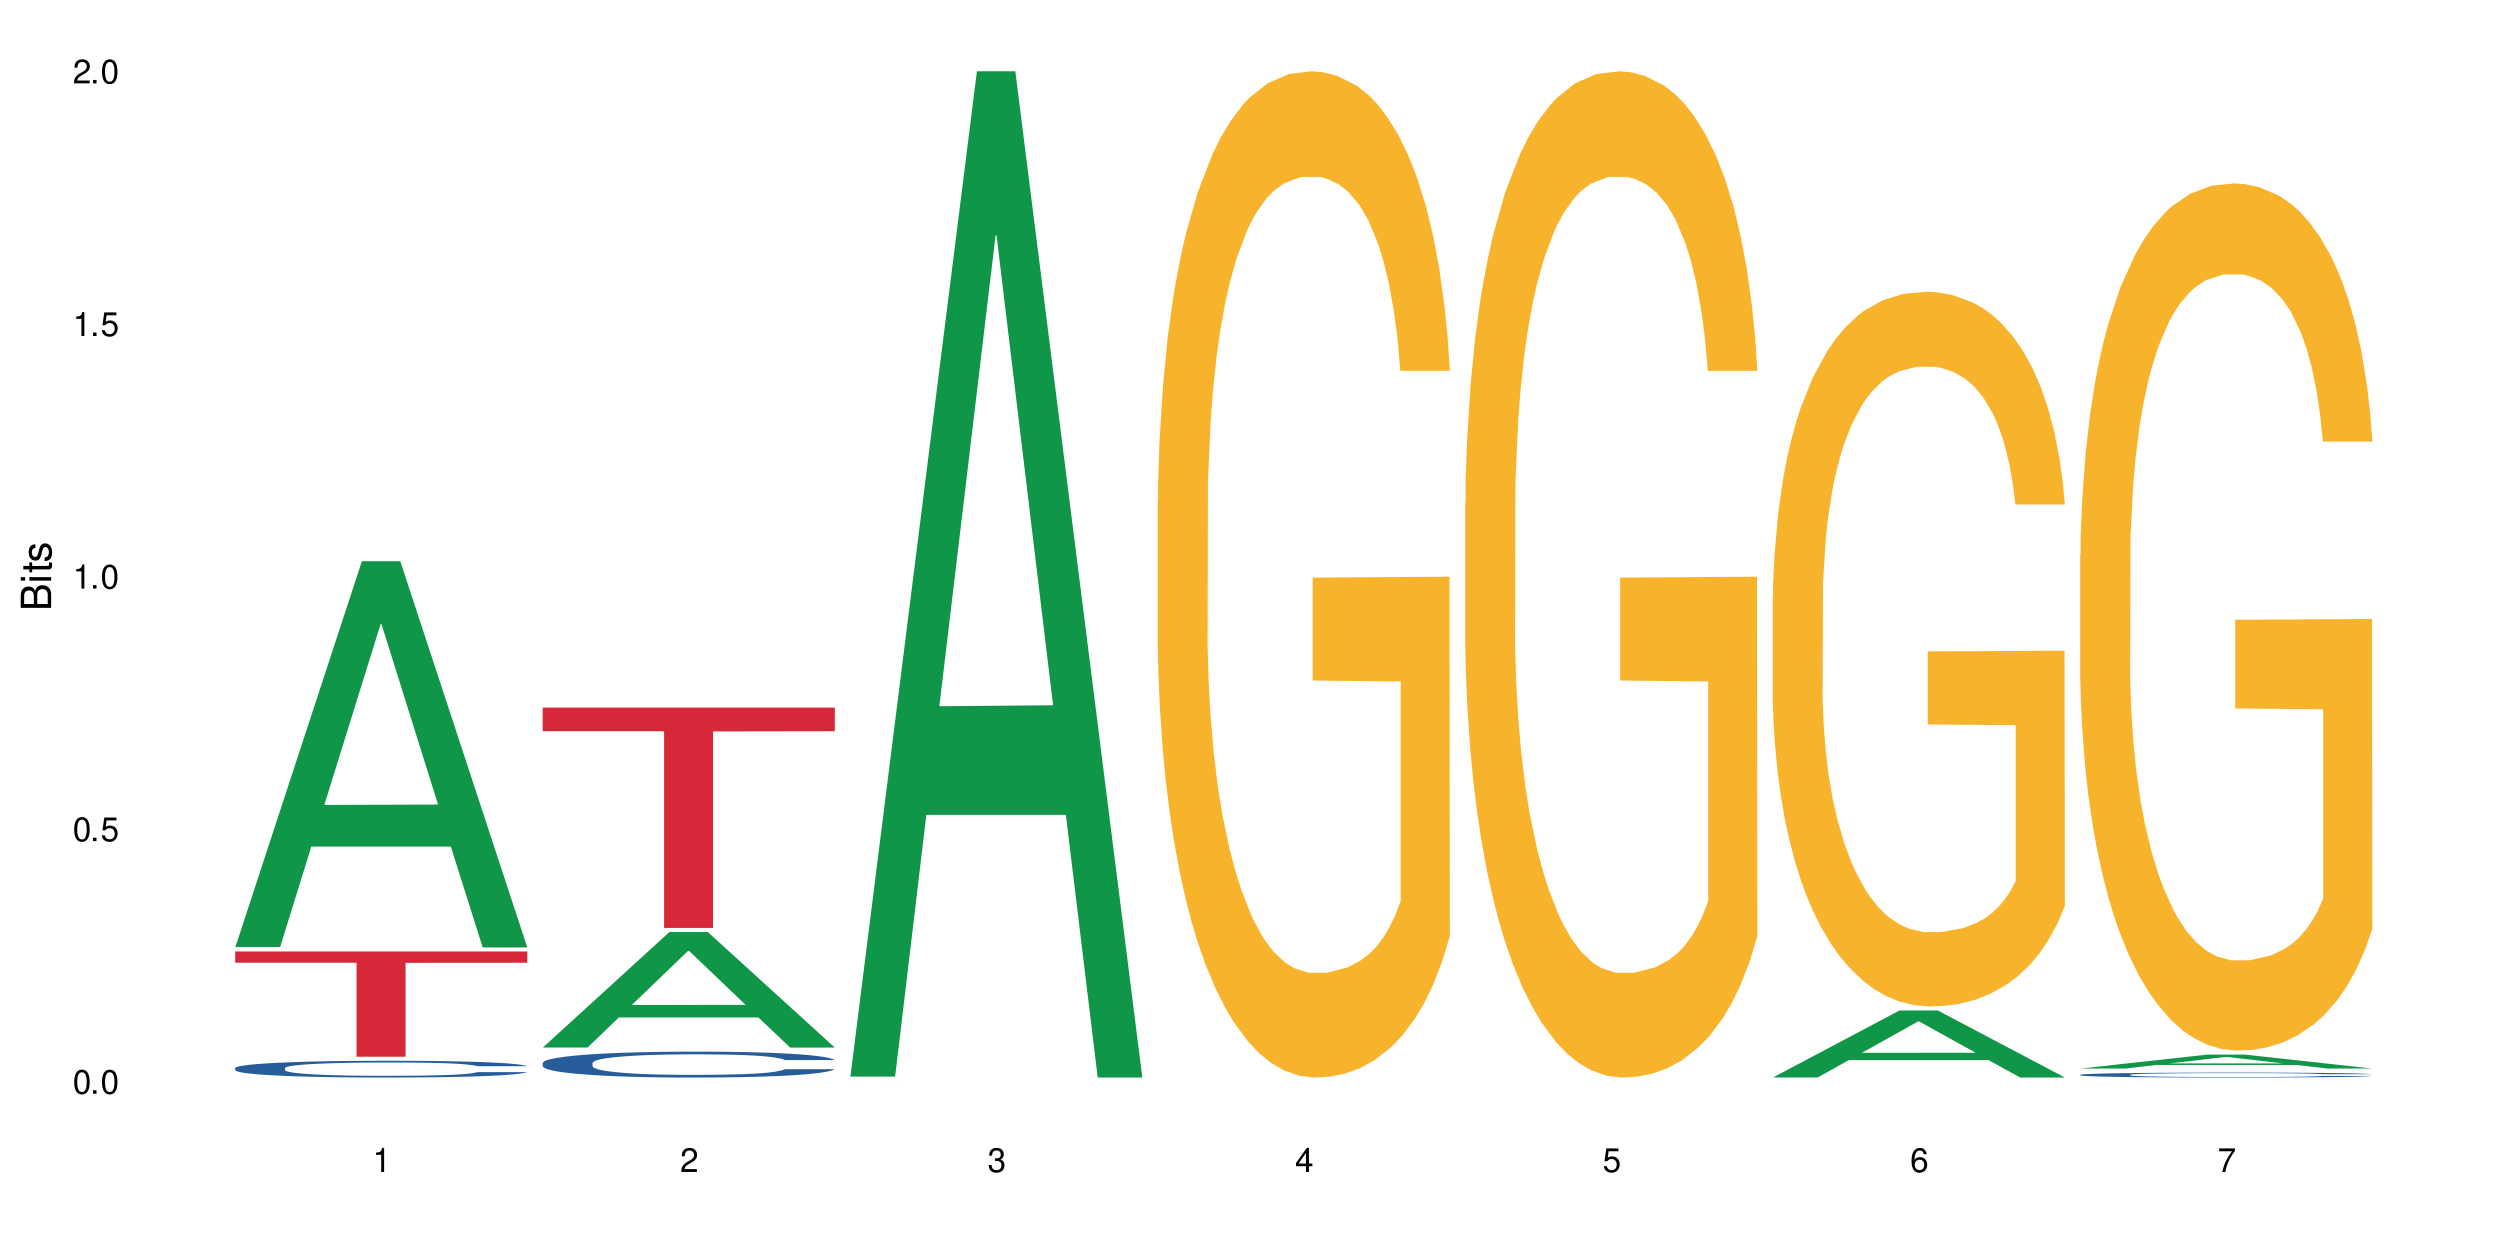
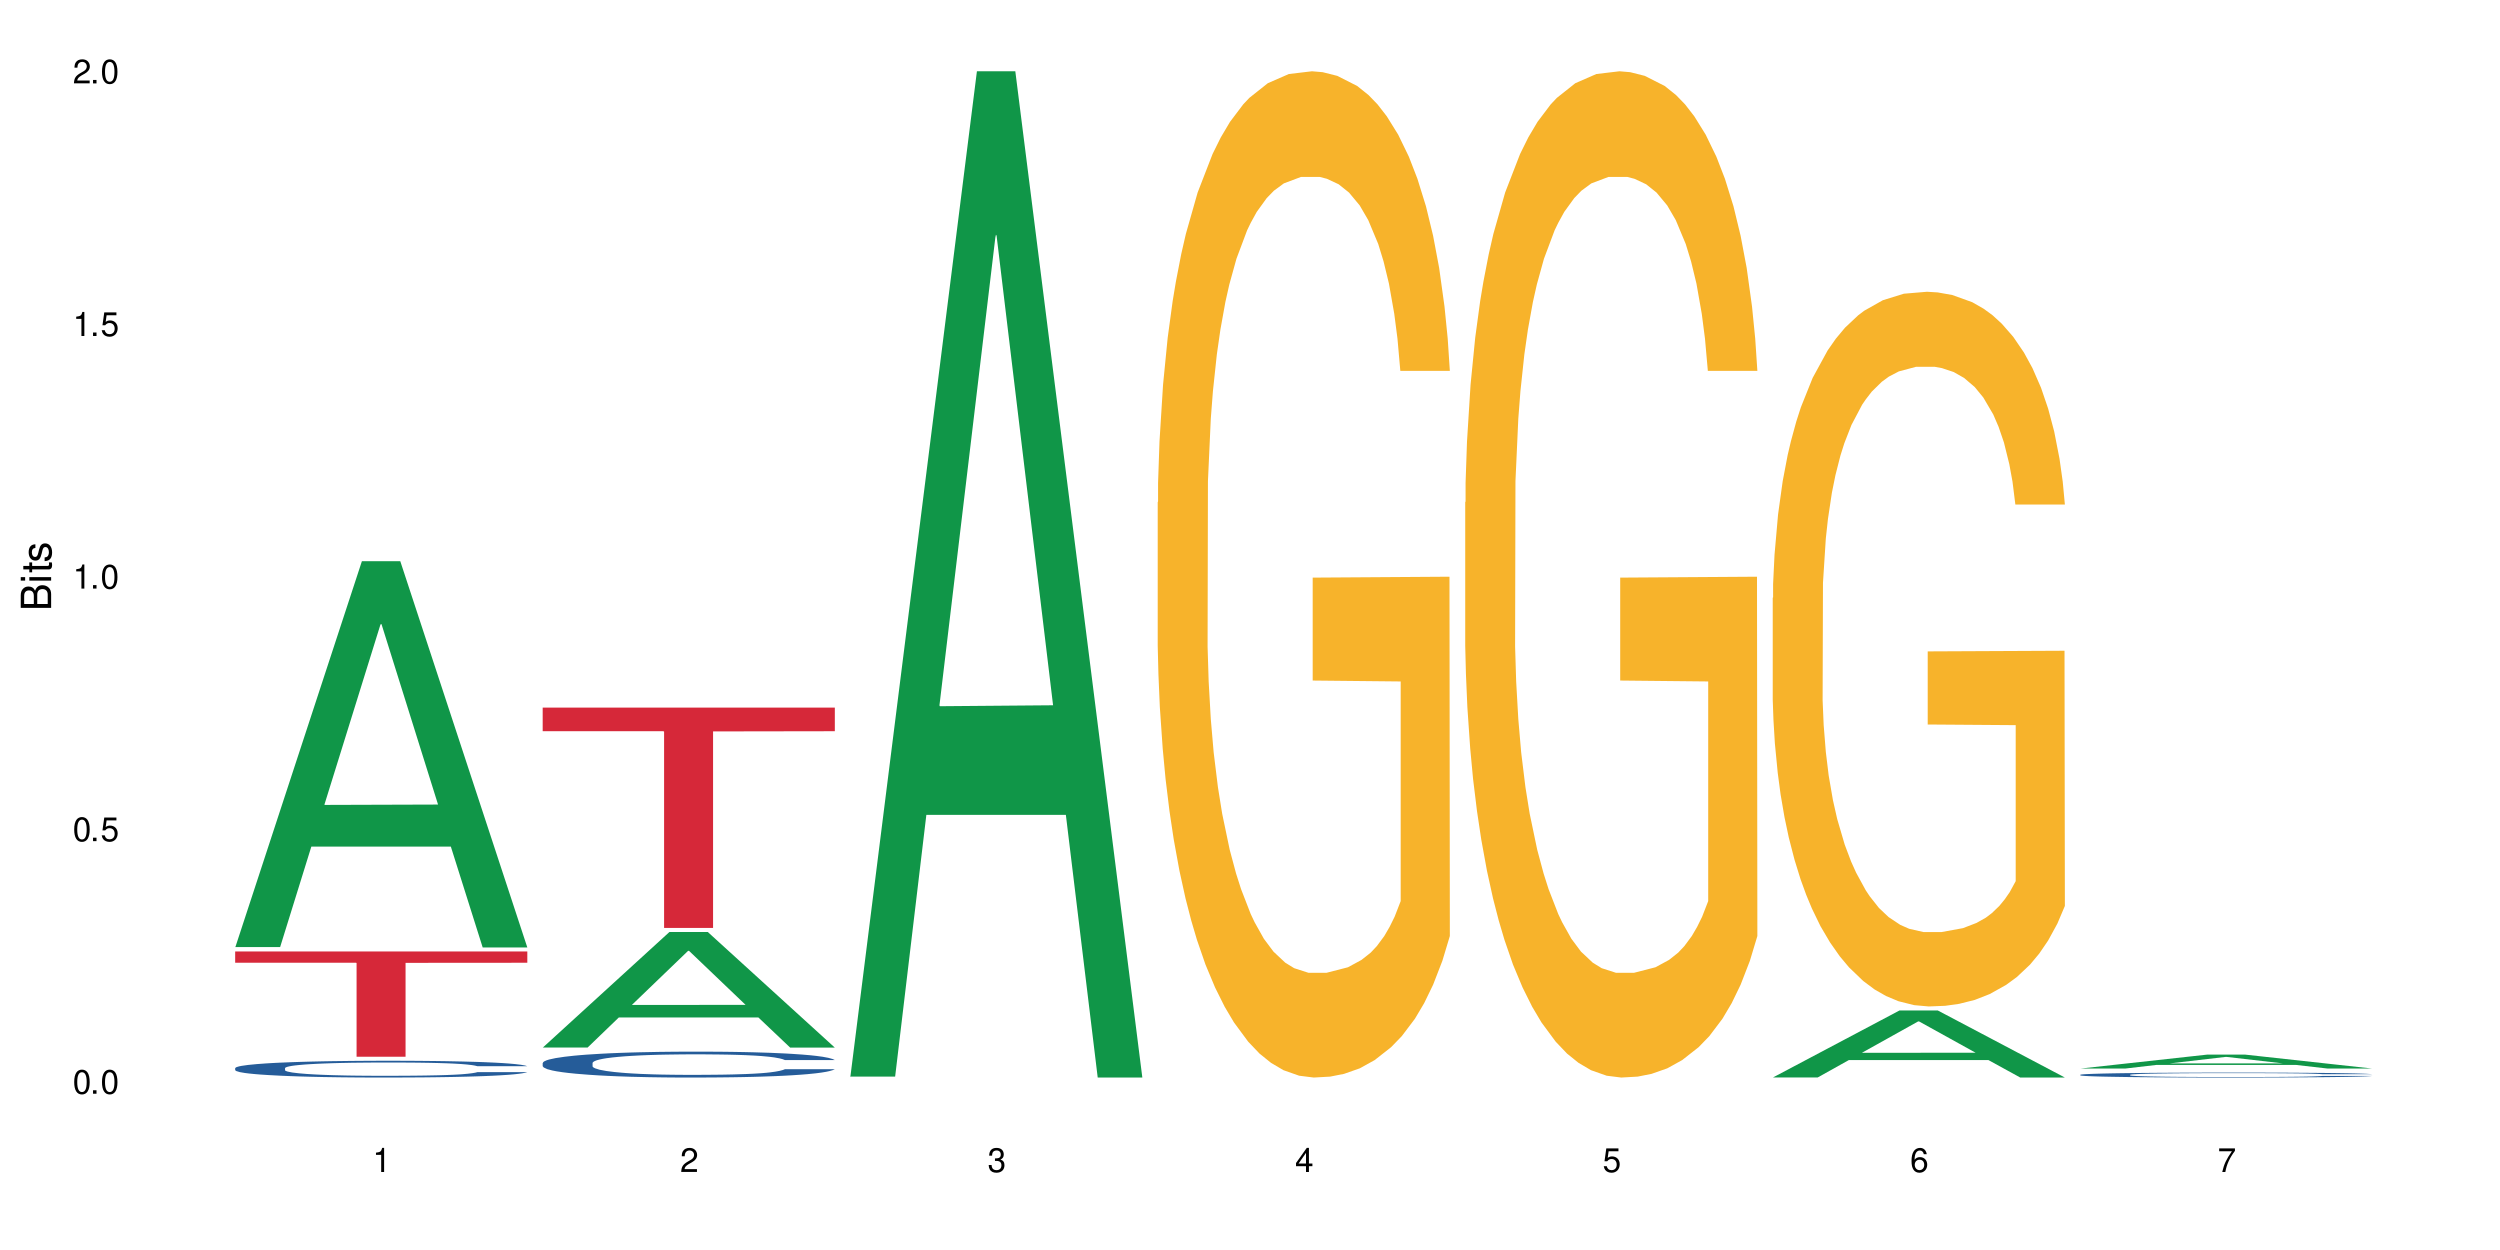
<svg xmlns="http://www.w3.org/2000/svg" xmlns:xlink="http://www.w3.org/1999/xlink" width="720" height="360" viewBox="0 0 720 360">
  <defs>
    <g>
      <g id="glyph-0-0">
</g>
      <g id="glyph-0-1">
        <path d="M 2.641 -6.938 C 2 -6.938 1.422 -6.656 1.078 -6.172 C 0.641 -5.562 0.406 -4.641 0.406 -3.359 C 0.406 -1.016 1.188 0.219 2.641 0.219 C 4.078 0.219 4.859 -1.016 4.859 -3.297 C 4.859 -4.641 4.656 -5.547 4.203 -6.172 C 3.844 -6.656 3.281 -6.938 2.641 -6.938 Z M 2.641 -6.188 C 3.547 -6.188 4 -5.25 4 -3.375 C 4 -1.406 3.562 -0.484 2.625 -0.484 C 1.734 -0.484 1.281 -1.438 1.281 -3.344 C 1.281 -5.25 1.734 -6.188 2.641 -6.188 Z M 2.641 -6.188 " />
      </g>
      <g id="glyph-0-2">
        <path d="M 1.828 -1 L 0.828 -1 L 0.828 0 L 1.828 0 Z M 1.828 -1 " />
      </g>
      <g id="glyph-0-3">
        <path d="M 4.562 -6.797 L 1.062 -6.797 L 0.547 -3.094 L 1.328 -3.094 C 1.719 -3.562 2.047 -3.734 2.578 -3.734 C 3.484 -3.734 4.062 -3.109 4.062 -2.094 C 4.062 -1.125 3.484 -0.531 2.578 -0.531 C 1.828 -0.531 1.375 -0.906 1.188 -1.672 L 0.328 -1.672 C 0.453 -1.109 0.547 -0.844 0.75 -0.594 C 1.125 -0.078 1.828 0.219 2.594 0.219 C 3.969 0.219 4.922 -0.781 4.922 -2.219 C 4.922 -3.562 4.031 -4.484 2.719 -4.484 C 2.25 -4.484 1.859 -4.359 1.469 -4.062 L 1.734 -5.969 L 4.562 -5.969 Z M 4.562 -6.797 " />
      </g>
      <g id="glyph-0-4">
        <path d="M 2.484 -4.938 L 2.484 0 L 3.328 0 L 3.328 -6.938 L 2.766 -6.938 C 2.469 -5.875 2.281 -5.734 0.984 -5.562 L 0.984 -4.938 Z M 2.484 -4.938 " />
      </g>
      <g id="glyph-0-5">
        <path d="M 4.859 -0.828 L 1.281 -0.828 C 1.359 -1.406 1.672 -1.781 2.5 -2.281 L 3.469 -2.828 C 4.406 -3.344 4.906 -4.062 4.906 -4.906 C 4.906 -5.484 4.672 -6.031 4.266 -6.406 C 3.859 -6.766 3.375 -6.938 2.719 -6.938 C 1.859 -6.938 1.219 -6.625 0.844 -6.031 C 0.609 -5.672 0.5 -5.234 0.484 -4.531 L 1.328 -4.531 C 1.359 -5.016 1.406 -5.281 1.531 -5.516 C 1.75 -5.938 2.188 -6.203 2.703 -6.203 C 3.469 -6.203 4.031 -5.641 4.031 -4.891 C 4.031 -4.344 3.719 -3.859 3.125 -3.516 L 2.234 -3 C 0.812 -2.172 0.406 -1.531 0.328 -0.016 L 4.859 -0.016 Z M 4.859 -0.828 " />
      </g>
      <g id="glyph-0-6">
        <path d="M 2.125 -3.188 L 2.578 -3.188 C 3.5 -3.188 3.984 -2.766 3.984 -1.922 C 3.984 -1.062 3.469 -0.531 2.594 -0.531 C 1.656 -0.531 1.203 -1 1.156 -2.016 L 0.312 -2.016 C 0.344 -1.453 0.438 -1.094 0.609 -0.781 C 0.953 -0.109 1.625 0.219 2.547 0.219 C 3.953 0.219 4.859 -0.625 4.859 -1.938 C 4.859 -2.828 4.516 -3.297 3.703 -3.594 C 4.344 -3.844 4.656 -4.328 4.656 -5.031 C 4.656 -6.219 3.875 -6.938 2.578 -6.938 C 1.203 -6.938 0.484 -6.172 0.453 -4.703 L 1.297 -4.703 C 1.312 -5.125 1.344 -5.359 1.453 -5.578 C 1.641 -5.969 2.062 -6.203 2.594 -6.203 C 3.344 -6.203 3.797 -5.75 3.797 -5 C 3.797 -4.516 3.609 -4.219 3.25 -4.047 C 3.016 -3.953 2.703 -3.922 2.125 -3.906 Z M 2.125 -3.188 " />
      </g>
      <g id="glyph-0-7">
        <path d="M 3.141 -1.672 L 3.141 0 L 3.984 0 L 3.984 -1.672 L 4.984 -1.672 L 4.984 -2.438 L 3.984 -2.438 L 3.984 -6.938 L 3.359 -6.938 L 0.266 -2.578 L 0.266 -1.672 Z M 3.141 -2.438 L 1 -2.438 L 3.141 -5.5 Z M 3.141 -2.438 " />
      </g>
      <g id="glyph-0-8">
        <path d="M 4.781 -5.125 C 4.609 -6.266 3.891 -6.938 2.844 -6.938 C 2.094 -6.938 1.422 -6.578 1.031 -5.953 C 0.594 -5.266 0.406 -4.422 0.406 -3.172 C 0.406 -2 0.578 -1.25 0.984 -0.641 C 1.359 -0.078 1.953 0.219 2.703 0.219 C 3.984 0.219 4.922 -0.75 4.922 -2.094 C 4.922 -3.375 4.062 -4.281 2.844 -4.281 C 2.172 -4.281 1.641 -4.031 1.281 -3.516 C 1.281 -5.234 1.828 -6.188 2.797 -6.188 C 3.391 -6.188 3.797 -5.797 3.938 -5.125 Z M 2.734 -3.531 C 3.547 -3.531 4.062 -2.953 4.062 -2.031 C 4.062 -1.156 3.484 -0.531 2.703 -0.531 C 1.922 -0.531 1.328 -1.188 1.328 -2.078 C 1.328 -2.938 1.906 -3.531 2.734 -3.531 Z M 2.734 -3.531 " />
      </g>
      <g id="glyph-0-9">
        <path d="M 4.984 -6.797 L 0.438 -6.797 L 0.438 -5.969 L 4.109 -5.969 C 2.5 -3.656 1.828 -2.234 1.328 0 L 2.219 0 C 2.594 -2.172 3.453 -4.047 4.984 -6.094 Z M 4.984 -6.797 " />
      </g>
      <g id="glyph-1-0">
</g>
      <g id="glyph-1-1">
        <path d="M 0 -0.953 L 0 -4.891 C 0 -5.719 -0.234 -6.344 -0.734 -6.797 C -1.188 -7.234 -1.812 -7.469 -2.5 -7.469 C -3.547 -7.469 -4.188 -7 -4.625 -5.875 C -4.984 -6.688 -5.625 -7.094 -6.531 -7.094 C -7.172 -7.094 -7.734 -6.859 -8.141 -6.391 C -8.562 -5.922 -8.75 -5.344 -8.75 -4.5 L -8.75 -0.953 Z M -4.984 -2.062 L -7.766 -2.062 L -7.766 -4.219 C -7.766 -4.844 -7.688 -5.203 -7.453 -5.5 C -7.219 -5.812 -6.859 -5.969 -6.375 -5.969 C -5.891 -5.969 -5.531 -5.812 -5.297 -5.5 C -5.062 -5.203 -4.984 -4.844 -4.984 -4.219 Z M -0.984 -2.062 L -4 -2.062 L -4 -4.781 C -4 -5.766 -3.438 -6.359 -2.484 -6.359 C -1.547 -6.359 -0.984 -5.766 -0.984 -4.781 Z M -0.984 -2.062 " />
      </g>
      <g id="glyph-1-2">
        <path d="M -6.281 -1.797 L -6.281 -0.797 L 0 -0.797 L 0 -1.797 Z M -8.75 -1.797 L -8.75 -0.797 L -7.484 -0.797 L -7.484 -1.797 Z M -8.75 -1.797 " />
      </g>
      <g id="glyph-1-3">
        <path d="M -6.281 -3.047 L -6.281 -2.016 L -8.016 -2.016 L -8.016 -1.016 L -6.281 -1.016 L -6.281 -0.172 L -5.469 -0.172 L -5.469 -1.016 L -0.719 -1.016 C -0.078 -1.016 0.281 -1.453 0.281 -2.234 C 0.281 -2.5 0.25 -2.719 0.188 -3.047 L -0.641 -3.047 C -0.609 -2.906 -0.594 -2.766 -0.594 -2.562 C -0.594 -2.141 -0.719 -2.016 -1.156 -2.016 L -5.469 -2.016 L -5.469 -3.047 Z M -6.281 -3.047 " />
      </g>
      <g id="glyph-1-4">
        <path d="M -4.531 -5.25 C -5.766 -5.25 -6.469 -4.422 -6.469 -2.969 C -6.469 -1.516 -5.719 -0.562 -4.547 -0.562 C -3.562 -0.562 -3.094 -1.062 -2.734 -2.562 L -2.516 -3.484 C -2.344 -4.188 -2.094 -4.469 -1.641 -4.469 C -1.047 -4.469 -0.641 -3.875 -0.641 -3 C -0.641 -2.453 -0.797 -2 -1.062 -1.75 C -1.25 -1.594 -1.422 -1.531 -1.875 -1.469 L -1.875 -0.406 C -0.422 -0.453 0.281 -1.266 0.281 -2.922 C 0.281 -4.5 -0.5 -5.516 -1.719 -5.516 C -2.656 -5.516 -3.172 -4.984 -3.469 -3.734 L -3.703 -2.766 C -3.891 -1.953 -4.156 -1.609 -4.594 -1.609 C -5.188 -1.609 -5.547 -2.125 -5.547 -2.938 C -5.547 -3.75 -5.203 -4.172 -4.531 -4.203 Z M -4.531 -5.25 " />
      </g>
    </g>
  </defs>
  <rect x="-72" y="-36" width="864" height="432" fill="rgb(100%, 100%, 100%)" fill-opacity="1" />
  <path fill-rule="nonzero" fill="rgb(6.275%, 58.824%, 28.235%)" fill-opacity="1" d="M 67.73 272.762 L 67.82 272.656 L 104.227 161.625 L 115.281 161.625 L 151.867 272.863 L 139.012 272.863 L 129.844 243.828 L 89.664 243.828 L 80.676 272.762 L 67.73 272.762 L 93.527 231.816 L 126.156 231.711 L 109.887 179.801 L 109.707 179.695 L 109.527 180.008 L 93.438 231.711 L 93.527 231.816 Z M 67.73 272.762 " />
  <path fill-rule="nonzero" fill="rgb(14.51%, 36.078%, 60%)" fill-opacity="1" d="M 67.73 307.602 L 67.832 307.598 L 67.832 307.492 L 68.141 307.324 L 68.859 307.113 L 69.578 306.969 L 71.426 306.707 L 73.988 306.457 L 76.656 306.262 L 78.605 306.145 L 80.352 306.059 L 84.352 305.895 L 86.918 305.812 L 89.688 305.734 L 93.074 305.66 L 95.535 305.617 L 101.078 305.547 L 105.18 305.516 L 108.363 305.5 L 115.238 305.5 L 119.34 305.52 L 122.316 305.543 L 125.598 305.578 L 128.371 305.617 L 133.191 305.715 L 137.5 305.836 L 139.449 305.906 L 142.527 306.043 L 144.891 306.176 L 146.531 306.293 L 148.379 306.457 L 150.02 306.652 L 151.25 306.879 L 151.867 307.07 L 137.5 307.07 L 136.785 306.891 L 135.961 306.754 L 134.422 306.574 L 132.883 306.445 L 130.73 306.32 L 128.781 306.234 L 126.113 306.152 L 123.754 306.098 L 121.289 306.059 L 118.93 306.031 L 114.414 306.004 L 109.184 306.004 L 107.234 306.016 L 103.23 306.051 L 101.078 306.078 L 98 306.141 L 95.844 306.199 L 93.281 306.289 L 91.535 306.363 L 89.379 306.477 L 87.84 306.578 L 86.098 306.727 L 85.07 306.836 L 84.148 306.957 L 83.328 307.105 L 82.711 307.258 L 82.301 307.422 L 82.094 307.582 L 82.094 308.266 L 82.301 308.426 L 82.812 308.609 L 84.148 308.879 L 86.098 309.113 L 88.355 309.301 L 90.508 309.43 L 91.742 309.492 L 93.383 309.562 L 95.945 309.652 L 99.641 309.742 L 101.797 309.777 L 105.078 309.812 L 108.465 309.828 L 112.98 309.828 L 116.98 309.812 L 119.648 309.789 L 122.418 309.754 L 126.215 309.68 L 128.574 309.609 L 130.629 309.523 L 132.168 309.441 L 133.191 309.371 L 134.73 309.234 L 135.961 309.082 L 136.887 308.93 L 137.5 308.777 L 151.867 308.777 L 151.25 308.953 L 150.328 309.125 L 149.402 309.254 L 147.969 309.41 L 146.324 309.547 L 143.965 309.699 L 142.016 309.801 L 139.449 309.914 L 137.09 309.996 L 134.527 310.07 L 130.73 310.16 L 128.266 310.203 L 125.598 310.242 L 122.418 310.281 L 118.418 310.309 L 114.109 310.328 L 110.105 310.332 L 105.797 310.324 L 102.617 310.305 L 98.41 310.266 L 93.176 310.188 L 89.379 310.102 L 86.406 310.02 L 83.84 309.93 L 80.969 309.812 L 77.273 309.617 L 75.016 309.469 L 73.477 309.344 L 71.734 309.172 L 70.5 309.016 L 69.066 308.77 L 68.039 308.457 L 67.73 308.211 Z M 67.73 307.602 " />
  <path fill-rule="nonzero" fill="rgb(83.922%, 15.686%, 22.353%)" fill-opacity="1" d="M 67.73 274.027 L 151.867 274.027 L 151.867 277.273 L 116.801 277.301 L 116.801 304.336 L 102.695 304.336 L 102.695 277.328 L 102.488 277.273 L 67.73 277.273 Z M 67.73 274.027 " />
  <path fill-rule="nonzero" fill="rgb(6.275%, 58.824%, 28.235%)" fill-opacity="1" d="M 156.293 301.684 L 156.383 301.652 L 192.789 268.418 L 203.844 268.418 L 240.43 301.715 L 227.574 301.715 L 218.406 293.023 L 178.227 293.023 L 169.238 301.684 L 156.293 301.684 L 182.094 289.43 L 214.723 289.398 L 198.453 273.855 L 198.273 273.824 L 198.094 273.918 L 182.004 289.398 L 182.094 289.43 Z M 156.293 301.684 " />
  <path fill-rule="nonzero" fill="rgb(14.51%, 36.078%, 60%)" fill-opacity="1" d="M 156.293 306.121 L 156.398 306.117 L 156.398 305.953 L 156.703 305.695 L 157.422 305.367 L 158.141 305.141 L 159.988 304.738 L 162.555 304.352 L 165.223 304.051 L 167.172 303.875 L 168.914 303.738 L 172.918 303.488 L 175.48 303.355 L 178.25 303.242 L 181.637 303.125 L 184.102 303.059 L 189.641 302.949 L 193.746 302.902 L 196.926 302.879 L 203.801 302.879 L 207.902 302.906 L 210.879 302.941 L 214.164 302.996 L 216.934 303.059 L 221.754 303.207 L 226.066 303.398 L 228.016 303.508 L 231.094 303.719 L 233.453 303.922 L 235.094 304.102 L 236.941 304.352 L 238.582 304.66 L 239.812 305.004 L 240.43 305.297 L 226.066 305.297 L 225.348 305.027 L 224.527 304.816 L 222.988 304.535 L 221.449 304.34 L 219.293 304.141 L 217.344 304.012 L 214.676 303.883 L 212.316 303.801 L 209.855 303.738 L 207.492 303.699 L 202.98 303.656 L 197.746 303.656 L 195.797 303.672 L 191.797 303.727 L 189.641 303.773 L 186.562 303.867 L 184.406 303.957 L 181.844 304.094 L 180.098 304.207 L 177.945 304.387 L 176.406 304.543 L 174.66 304.766 L 173.633 304.938 L 172.711 305.129 L 171.891 305.352 L 171.273 305.59 L 170.863 305.844 L 170.66 306.09 L 170.66 307.145 L 170.863 307.391 L 171.379 307.676 L 172.711 308.09 L 174.66 308.453 L 176.918 308.738 L 179.074 308.941 L 180.305 309.039 L 181.945 309.148 L 184.512 309.285 L 188.203 309.418 L 190.359 309.473 L 193.641 309.527 L 197.027 309.555 L 201.543 309.555 L 205.543 309.527 L 208.211 309.496 L 210.98 309.441 L 214.777 309.324 L 217.137 309.215 L 219.191 309.086 L 220.73 308.957 L 221.754 308.848 L 223.293 308.637 L 224.527 308.406 L 225.449 308.168 L 226.066 307.934 L 240.43 307.934 L 239.812 308.207 L 238.891 308.473 L 237.969 308.672 L 236.531 308.91 L 234.891 309.121 L 232.527 309.359 L 230.578 309.516 L 228.016 309.684 L 225.656 309.816 L 223.09 309.93 L 219.293 310.066 L 216.832 310.137 L 214.164 310.195 L 210.98 310.25 L 206.98 310.297 L 202.672 310.324 L 198.668 310.332 L 194.359 310.32 L 191.18 310.293 L 186.973 310.23 L 181.738 310.109 L 177.945 309.977 L 174.969 309.848 L 172.402 309.711 L 169.531 309.527 L 165.836 309.23 L 163.578 308.996 L 162.039 308.805 L 160.297 308.539 L 159.066 308.301 L 157.629 307.922 L 156.602 307.438 L 156.293 307.062 Z M 156.293 306.121 " />
  <path fill-rule="nonzero" fill="rgb(83.922%, 15.686%, 22.353%)" fill-opacity="1" d="M 156.293 203.797 L 240.43 203.797 L 240.43 210.59 L 205.363 210.648 L 205.363 267.254 L 191.258 267.254 L 191.258 210.707 L 191.051 210.59 L 156.293 210.59 Z M 156.293 203.797 " />
  <path fill-rule="nonzero" fill="rgb(6.275%, 58.824%, 28.235%)" fill-opacity="1" d="M 244.859 310.059 L 244.949 309.789 L 281.352 20.527 L 292.41 20.527 L 328.992 310.332 L 316.141 310.332 L 306.969 234.684 L 266.789 234.684 L 257.801 310.059 L 244.859 310.059 L 270.656 203.391 L 303.285 203.117 L 287.016 67.875 L 286.836 67.602 L 286.656 68.418 L 270.566 203.117 L 270.656 203.391 Z M 244.859 310.059 " />
  <path fill-rule="nonzero" fill="rgb(96.863%, 70.196%, 16.863%)" fill-opacity="1" d="M 333.422 144.652 L 333.523 144.387 L 333.523 139.094 L 333.934 127.184 L 334.961 110.777 L 336.293 97.277 L 337.73 86.691 L 338.652 81.133 L 340.191 73.195 L 341.527 67.371 L 344.914 55.461 L 349.223 44.348 L 351.582 39.582 L 354.25 35.082 L 358.047 30.055 L 359.789 28.203 L 365.125 23.965 L 371.18 21.32 L 377.848 20.527 L 380.926 20.789 L 385.133 21.848 L 390.879 24.762 L 394.164 27.406 L 396.727 30.055 L 399.395 33.496 L 402.68 38.789 L 405.758 45.141 L 408.219 51.492 L 410.684 59.43 L 412.734 67.902 L 414.477 77.164 L 416.016 88.281 L 416.941 97.543 L 417.555 106.805 L 403.293 106.805 L 402.473 97.543 L 401.551 90.398 L 400.012 81.664 L 398.473 75.312 L 396.934 70.281 L 394.059 63.402 L 391.598 59.168 L 388.52 55.461 L 385.543 53.078 L 382.156 51.492 L 380.105 50.961 L 374.668 50.961 L 369.742 52.816 L 366.871 54.934 L 364.816 57.051 L 361.945 61.02 L 360.199 64.195 L 359.176 66.312 L 356.098 74.516 L 354.043 81.93 L 352.914 86.957 L 351.48 94.898 L 350.453 102.043 L 349.324 112.629 L 348.711 120.57 L 347.887 138.566 L 347.785 186.207 L 348.094 196.262 L 348.711 207.113 L 349.531 216.641 L 350.762 226.699 L 351.992 234.375 L 354.148 244.695 L 355.992 251.578 L 357.43 256.078 L 360.199 263.223 L 361.328 265.605 L 363.996 270.367 L 366.766 274.074 L 370.152 277.25 L 372.719 278.836 L 376.824 280.16 L 382.055 280.16 L 388.211 278.574 L 392.109 276.457 L 394.777 274.34 L 396.523 272.484 L 398.676 269.574 L 400.215 266.926 L 401.652 264.016 L 403.398 259.516 L 403.398 196.262 L 378.055 195.996 L 378.055 166.355 L 417.453 166.09 L 417.555 269.574 L 415.402 276.719 L 412.734 283.602 L 410.168 288.895 L 407.5 293.395 L 403.703 298.422 L 400.625 301.598 L 395.906 305.305 L 391.598 307.688 L 387.082 309.273 L 383.082 310.066 L 378.363 310.332 L 374.156 309.805 L 369.641 308.215 L 366.051 306.098 L 362.766 303.453 L 359.484 300.012 L 355.379 294.453 L 352.711 289.953 L 349.941 284.395 L 347.172 277.777 L 344.707 270.633 L 343.066 265.074 L 341.426 258.723 L 339.68 250.781 L 338.039 241.785 L 336.809 233.578 L 335.68 224.316 L 334.859 215.582 L 334.035 203.672 L 333.625 194.145 L 333.422 185.941 Z M 333.422 144.652 " />
  <path fill-rule="nonzero" fill="rgb(96.863%, 70.196%, 16.863%)" fill-opacity="1" d="M 421.984 144.652 L 422.086 144.387 L 422.086 139.094 L 422.496 127.184 L 423.523 110.777 L 424.859 97.277 L 426.293 86.691 L 427.219 81.133 L 428.758 73.195 L 430.09 67.371 L 433.477 55.461 L 437.785 44.348 L 440.145 39.582 L 442.812 35.082 L 446.609 30.055 L 448.355 28.203 L 453.688 23.965 L 459.742 21.32 L 466.41 20.527 L 469.488 20.789 L 473.695 21.848 L 479.441 24.762 L 482.727 27.406 L 485.293 30.055 L 487.957 33.496 L 491.242 38.789 L 494.32 45.141 L 496.781 51.492 L 499.246 59.43 L 501.297 67.902 L 503.043 77.164 L 504.582 88.281 L 505.504 97.543 L 506.121 106.805 L 491.859 106.805 L 491.035 97.543 L 490.113 90.398 L 488.574 81.664 L 487.035 75.312 L 485.496 70.281 L 482.625 63.402 L 480.16 59.168 L 477.082 55.461 L 474.105 53.078 L 470.723 51.492 L 468.668 50.961 L 463.23 50.961 L 458.305 52.816 L 455.434 54.934 L 453.383 57.051 L 450.508 61.02 L 448.766 64.195 L 447.738 66.312 L 444.66 74.516 L 442.609 81.93 L 441.48 86.957 L 440.043 94.898 L 439.016 102.043 L 437.887 112.629 L 437.273 120.57 L 436.453 138.566 L 436.348 186.207 L 436.656 196.262 L 437.273 207.113 L 438.094 216.641 L 439.324 226.699 L 440.555 234.375 L 442.711 244.695 L 444.559 251.578 L 445.992 256.078 L 448.766 263.223 L 449.895 265.605 L 452.562 270.367 L 455.332 274.074 L 458.715 277.25 L 461.281 278.836 L 465.387 280.16 L 470.617 280.16 L 476.773 278.574 L 480.676 276.457 L 483.34 274.34 L 485.086 272.484 L 487.242 269.574 L 488.781 266.926 L 490.215 264.016 L 491.961 259.516 L 491.961 196.262 L 466.617 195.996 L 466.617 166.355 L 506.016 166.09 L 506.121 269.574 L 503.965 276.719 L 501.297 283.602 L 498.73 288.895 L 496.066 293.395 L 492.27 298.422 L 489.191 301.598 L 484.469 305.305 L 480.16 307.688 L 475.645 309.273 L 471.645 310.066 L 466.926 310.332 L 462.719 309.805 L 458.203 308.215 L 454.613 306.098 L 451.328 303.453 L 448.047 300.012 L 443.941 294.453 L 441.273 289.953 L 438.504 284.395 L 435.734 277.777 L 433.27 270.633 L 431.629 265.074 L 429.988 258.723 L 428.242 250.781 L 426.602 241.785 L 425.371 233.578 L 424.242 224.316 L 423.422 215.582 L 422.602 203.672 L 422.191 194.145 L 421.984 185.941 Z M 421.984 144.652 " />
  <path fill-rule="nonzero" fill="rgb(6.275%, 58.824%, 28.235%)" fill-opacity="1" d="M 510.547 310.312 L 510.637 310.297 L 547.043 291.023 L 558.098 291.023 L 594.684 310.332 L 581.828 310.332 L 572.66 305.293 L 532.48 305.293 L 523.492 310.312 L 510.547 310.312 L 536.348 303.207 L 568.977 303.188 L 552.707 294.18 L 552.527 294.16 L 552.348 294.215 L 536.258 303.188 L 536.348 303.207 Z M 510.547 310.312 " />
  <path fill-rule="nonzero" fill="rgb(96.863%, 70.196%, 16.863%)" fill-opacity="1" d="M 510.547 172.188 L 510.652 172 L 510.652 168.238 L 511.062 159.781 L 512.086 148.125 L 513.422 138.539 L 514.855 131.02 L 515.781 127.074 L 517.32 121.434 L 518.652 117.297 L 522.039 108.84 L 526.348 100.945 L 528.707 97.559 L 531.375 94.363 L 535.172 90.793 L 536.918 89.477 L 542.254 86.469 L 548.305 84.59 L 554.977 84.027 L 558.055 84.215 L 562.262 84.965 L 568.008 87.035 L 571.289 88.914 L 573.855 90.793 L 576.523 93.238 L 579.805 96.996 L 582.883 101.508 L 585.348 106.02 L 587.809 111.66 L 589.859 117.672 L 591.605 124.254 L 593.145 132.148 L 594.066 138.727 L 594.684 145.305 L 580.422 145.305 L 579.602 138.727 L 578.676 133.652 L 577.137 127.449 L 575.598 122.938 L 574.059 119.367 L 571.188 114.477 L 568.723 111.469 L 565.645 108.84 L 562.672 107.148 L 559.285 106.02 L 557.234 105.645 L 551.793 105.645 L 546.871 106.961 L 543.996 108.461 L 541.945 109.965 L 539.07 112.785 L 537.328 115.043 L 536.301 116.547 L 533.223 122.375 L 531.172 127.637 L 530.043 131.207 L 528.605 136.848 L 527.582 141.922 L 526.453 149.441 L 525.836 155.082 L 525.016 167.863 L 524.914 201.699 L 525.219 208.844 L 525.836 216.551 L 526.656 223.316 L 527.887 230.461 L 529.121 235.91 L 531.273 243.242 L 533.121 248.129 L 534.559 251.324 L 537.328 256.398 L 538.457 258.094 L 541.125 261.477 L 543.895 264.105 L 547.281 266.363 L 549.844 267.492 L 553.949 268.43 L 559.184 268.43 L 565.34 267.305 L 569.238 265.801 L 571.906 264.297 L 573.648 262.98 L 575.805 260.91 L 577.344 259.031 L 578.781 256.965 L 580.523 253.77 L 580.523 208.844 L 555.18 208.656 L 555.18 187.602 L 594.582 187.414 L 594.684 260.91 L 592.527 265.988 L 589.859 270.875 L 587.297 274.633 L 584.629 277.828 L 580.832 281.402 L 577.754 283.656 L 573.035 286.289 L 568.723 287.98 L 564.211 289.109 L 560.207 289.672 L 555.488 289.859 L 551.281 289.484 L 546.766 288.355 L 543.176 286.852 L 539.895 284.973 L 536.609 282.527 L 532.504 278.582 L 529.836 275.387 L 527.066 271.438 L 524.297 266.738 L 521.836 261.664 L 520.191 257.715 L 518.551 253.203 L 516.809 247.566 L 515.164 241.176 L 513.934 235.348 L 512.805 228.77 L 511.984 222.566 L 511.164 214.105 L 510.754 207.34 L 510.547 201.512 Z M 510.547 172.188 " />
  <path fill-rule="nonzero" fill="rgb(6.275%, 58.824%, 28.235%)" fill-opacity="1" d="M 599.113 307.742 L 599.203 307.738 L 635.605 303.734 L 646.664 303.734 L 683.246 307.746 L 670.395 307.746 L 661.223 306.699 L 621.043 306.699 L 612.055 307.742 L 599.113 307.742 L 624.91 306.266 L 657.539 306.262 L 641.27 304.391 L 641.09 304.387 L 640.91 304.398 L 624.82 306.262 L 624.91 306.266 Z M 599.113 307.742 " />
  <path fill-rule="nonzero" fill="rgb(14.51%, 36.078%, 60%)" fill-opacity="1" d="M 599.113 309.527 L 599.215 309.527 L 599.215 309.496 L 599.523 309.445 L 600.238 309.383 L 600.957 309.34 L 602.805 309.266 L 605.371 309.191 L 608.039 309.133 L 609.988 309.098 L 611.73 309.074 L 615.734 309.023 L 618.297 309 L 621.07 308.977 L 624.453 308.957 L 626.918 308.941 L 632.457 308.922 L 636.562 308.914 L 639.742 308.91 L 646.617 308.91 L 650.723 308.914 L 653.695 308.922 L 656.98 308.93 L 659.75 308.941 L 664.574 308.973 L 668.883 309.008 L 670.832 309.027 L 673.91 309.07 L 676.27 309.109 L 677.91 309.141 L 679.758 309.191 L 681.398 309.25 L 682.633 309.316 L 683.246 309.371 L 668.883 309.371 L 668.164 309.32 L 667.344 309.277 L 665.805 309.227 L 664.266 309.188 L 662.109 309.148 L 660.16 309.125 L 657.492 309.102 L 655.133 309.086 L 652.672 309.074 L 650.312 309.066 L 645.797 309.059 L 638.613 309.059 L 634.613 309.07 L 632.457 309.078 L 629.379 309.098 L 627.227 309.113 L 624.66 309.141 L 622.914 309.164 L 620.762 309.195 L 619.223 309.227 L 617.477 309.27 L 616.453 309.301 L 615.527 309.34 L 614.707 309.383 L 614.09 309.426 L 613.68 309.477 L 613.477 309.523 L 613.477 309.723 L 613.68 309.77 L 614.195 309.824 L 615.527 309.906 L 617.477 309.973 L 619.734 310.027 L 621.891 310.066 L 623.121 310.086 L 624.762 310.105 L 627.328 310.133 L 631.02 310.156 L 633.176 310.168 L 636.461 310.18 L 639.844 310.184 L 644.359 310.184 L 648.359 310.18 L 651.027 310.172 L 653.801 310.16 L 657.594 310.141 L 659.957 310.117 L 662.008 310.094 L 663.547 310.07 L 664.574 310.051 L 666.113 310.008 L 667.344 309.965 L 668.266 309.918 L 668.883 309.875 L 683.246 309.875 L 682.633 309.926 L 681.707 309.977 L 680.785 310.016 L 679.348 310.062 L 677.707 310.102 L 675.348 310.145 L 673.398 310.176 L 670.832 310.207 L 668.473 310.234 L 665.906 310.254 L 662.109 310.281 L 659.648 310.293 L 656.98 310.305 L 653.801 310.316 L 649.797 310.324 L 645.488 310.332 L 641.488 310.332 L 637.176 310.328 L 633.996 310.324 L 629.789 310.312 L 624.559 310.289 L 620.762 310.266 L 617.785 310.238 L 615.219 310.215 L 612.348 310.18 L 608.652 310.121 L 606.395 310.078 L 604.855 310.043 L 603.113 309.992 L 601.883 309.945 L 600.445 309.871 L 599.418 309.781 L 599.113 309.707 Z M 599.113 309.527 " />
-   <path fill-rule="nonzero" fill="rgb(96.863%, 70.196%, 16.863%)" fill-opacity="1" d="M 599.113 159.789 L 599.215 159.562 L 599.215 155 L 599.625 144.734 L 600.652 130.594 L 601.984 118.961 L 603.422 109.836 L 604.344 105.047 L 605.883 98.203 L 607.219 93.188 L 610.602 82.922 L 614.914 73.344 L 617.273 69.238 L 619.941 65.359 L 623.738 61.027 L 625.48 59.43 L 630.816 55.781 L 636.871 53.5 L 643.539 52.816 L 646.617 53.043 L 650.824 53.957 L 656.57 56.465 L 659.852 58.746 L 662.418 61.027 L 665.086 63.992 L 668.367 68.555 L 671.445 74.027 L 673.91 79.5 L 676.371 86.344 L 678.426 93.645 L 680.168 101.625 L 681.707 111.207 L 682.633 119.188 L 683.246 127.172 L 668.984 127.172 L 668.164 119.188 L 667.242 113.031 L 665.703 105.504 L 664.164 100.031 L 662.625 95.695 L 659.75 89.766 L 657.289 86.117 L 654.211 82.922 L 651.234 80.871 L 647.848 79.5 L 645.797 79.047 L 640.359 79.047 L 635.434 80.641 L 632.559 82.465 L 630.508 84.293 L 627.637 87.711 L 625.891 90.449 L 624.863 92.273 L 621.785 99.344 L 619.734 105.73 L 618.605 110.066 L 617.168 116.906 L 616.145 123.066 L 615.016 132.191 L 614.398 139.031 L 613.578 154.543 L 613.477 195.598 L 613.785 204.266 L 614.398 213.617 L 615.219 221.828 L 616.453 230.496 L 617.684 237.109 L 619.836 246.008 L 621.684 251.938 L 623.121 255.812 L 625.891 261.973 L 627.02 264.023 L 629.688 268.129 L 632.457 271.324 L 635.844 274.062 L 638.41 275.43 L 642.512 276.57 L 647.746 276.57 L 653.902 275.203 L 657.801 273.375 L 660.469 271.551 L 662.211 269.957 L 664.367 267.445 L 665.906 265.164 L 667.344 262.656 L 669.086 258.777 L 669.086 204.266 L 643.742 204.039 L 643.742 178.492 L 683.145 178.266 L 683.246 267.445 L 681.094 273.605 L 678.426 279.535 L 675.859 284.098 L 673.191 287.973 L 669.395 292.309 L 666.316 295.047 L 661.598 298.238 L 657.289 300.293 L 652.773 301.66 L 648.773 302.344 L 644.051 302.57 L 639.844 302.117 L 635.332 300.746 L 631.738 298.922 L 628.457 296.641 L 625.172 293.676 L 621.07 288.887 L 618.402 285.008 L 615.629 280.219 L 612.859 274.516 L 610.398 268.359 L 608.758 263.57 L 607.113 258.094 L 605.371 251.254 L 603.73 243.496 L 602.496 236.426 L 601.367 228.441 L 600.547 220.918 L 599.727 210.652 L 599.316 202.441 L 599.113 195.371 Z M 599.113 159.789 " />
  <g fill="rgb(0%, 0%, 0%)" fill-opacity="1">
    <use xlink:href="#glyph-0-1" x="20.965" y="314.993" />
    <use xlink:href="#glyph-0-2" x="25.965" y="314.993" />
    <use xlink:href="#glyph-0-1" x="28.965" y="314.993" />
  </g>
  <g fill="rgb(0%, 0%, 0%)" fill-opacity="1">
    <use xlink:href="#glyph-0-1" x="20.965" y="242.251" />
    <use xlink:href="#glyph-0-2" x="25.965" y="242.251" />
    <use xlink:href="#glyph-0-3" x="28.965" y="242.251" />
  </g>
  <g fill="rgb(0%, 0%, 0%)" fill-opacity="1">
    <use xlink:href="#glyph-0-4" x="20.965" y="169.509" />
    <use xlink:href="#glyph-0-2" x="25.965" y="169.509" />
    <use xlink:href="#glyph-0-1" x="28.965" y="169.509" />
  </g>
  <g fill="rgb(0%, 0%, 0%)" fill-opacity="1">
    <use xlink:href="#glyph-0-4" x="20.965" y="96.767" />
    <use xlink:href="#glyph-0-2" x="25.965" y="96.767" />
    <use xlink:href="#glyph-0-3" x="28.965" y="96.767" />
  </g>
  <g fill="rgb(0%, 0%, 0%)" fill-opacity="1">
    <use xlink:href="#glyph-0-5" x="20.965" y="24.024" />
    <use xlink:href="#glyph-0-2" x="25.965" y="24.024" />
    <use xlink:href="#glyph-0-1" x="28.965" y="24.024" />
  </g>
  <g fill="rgb(0%, 0%, 0%)" fill-opacity="1">
    <use xlink:href="#glyph-0-4" x="107.297" y="337.532" />
  </g>
  <g fill="rgb(0%, 0%, 0%)" fill-opacity="1">
    <use xlink:href="#glyph-0-5" x="195.863" y="337.532" />
  </g>
  <g fill="rgb(0%, 0%, 0%)" fill-opacity="1">
    <use xlink:href="#glyph-0-6" x="284.426" y="337.532" />
  </g>
  <g fill="rgb(0%, 0%, 0%)" fill-opacity="1">
    <use xlink:href="#glyph-0-7" x="372.988" y="337.532" />
  </g>
  <g fill="rgb(0%, 0%, 0%)" fill-opacity="1">
    <use xlink:href="#glyph-0-3" x="461.551" y="337.532" />
  </g>
  <g fill="rgb(0%, 0%, 0%)" fill-opacity="1">
    <use xlink:href="#glyph-0-8" x="550.117" y="337.532" />
  </g>
  <g fill="rgb(0%, 0%, 0%)" fill-opacity="1">
    <use xlink:href="#glyph-0-9" x="638.68" y="337.532" />
  </g>
  <g fill="rgb(0%, 0%, 0%)" fill-opacity="1">
    <use xlink:href="#glyph-1-1" x="14.725" y="176.012" />
    <use xlink:href="#glyph-1-2" x="14.725" y="168.012" />
    <use xlink:href="#glyph-1-3" x="14.725" y="165.012" />
    <use xlink:href="#glyph-1-4" x="14.725" y="162.012" />
  </g>
</svg>